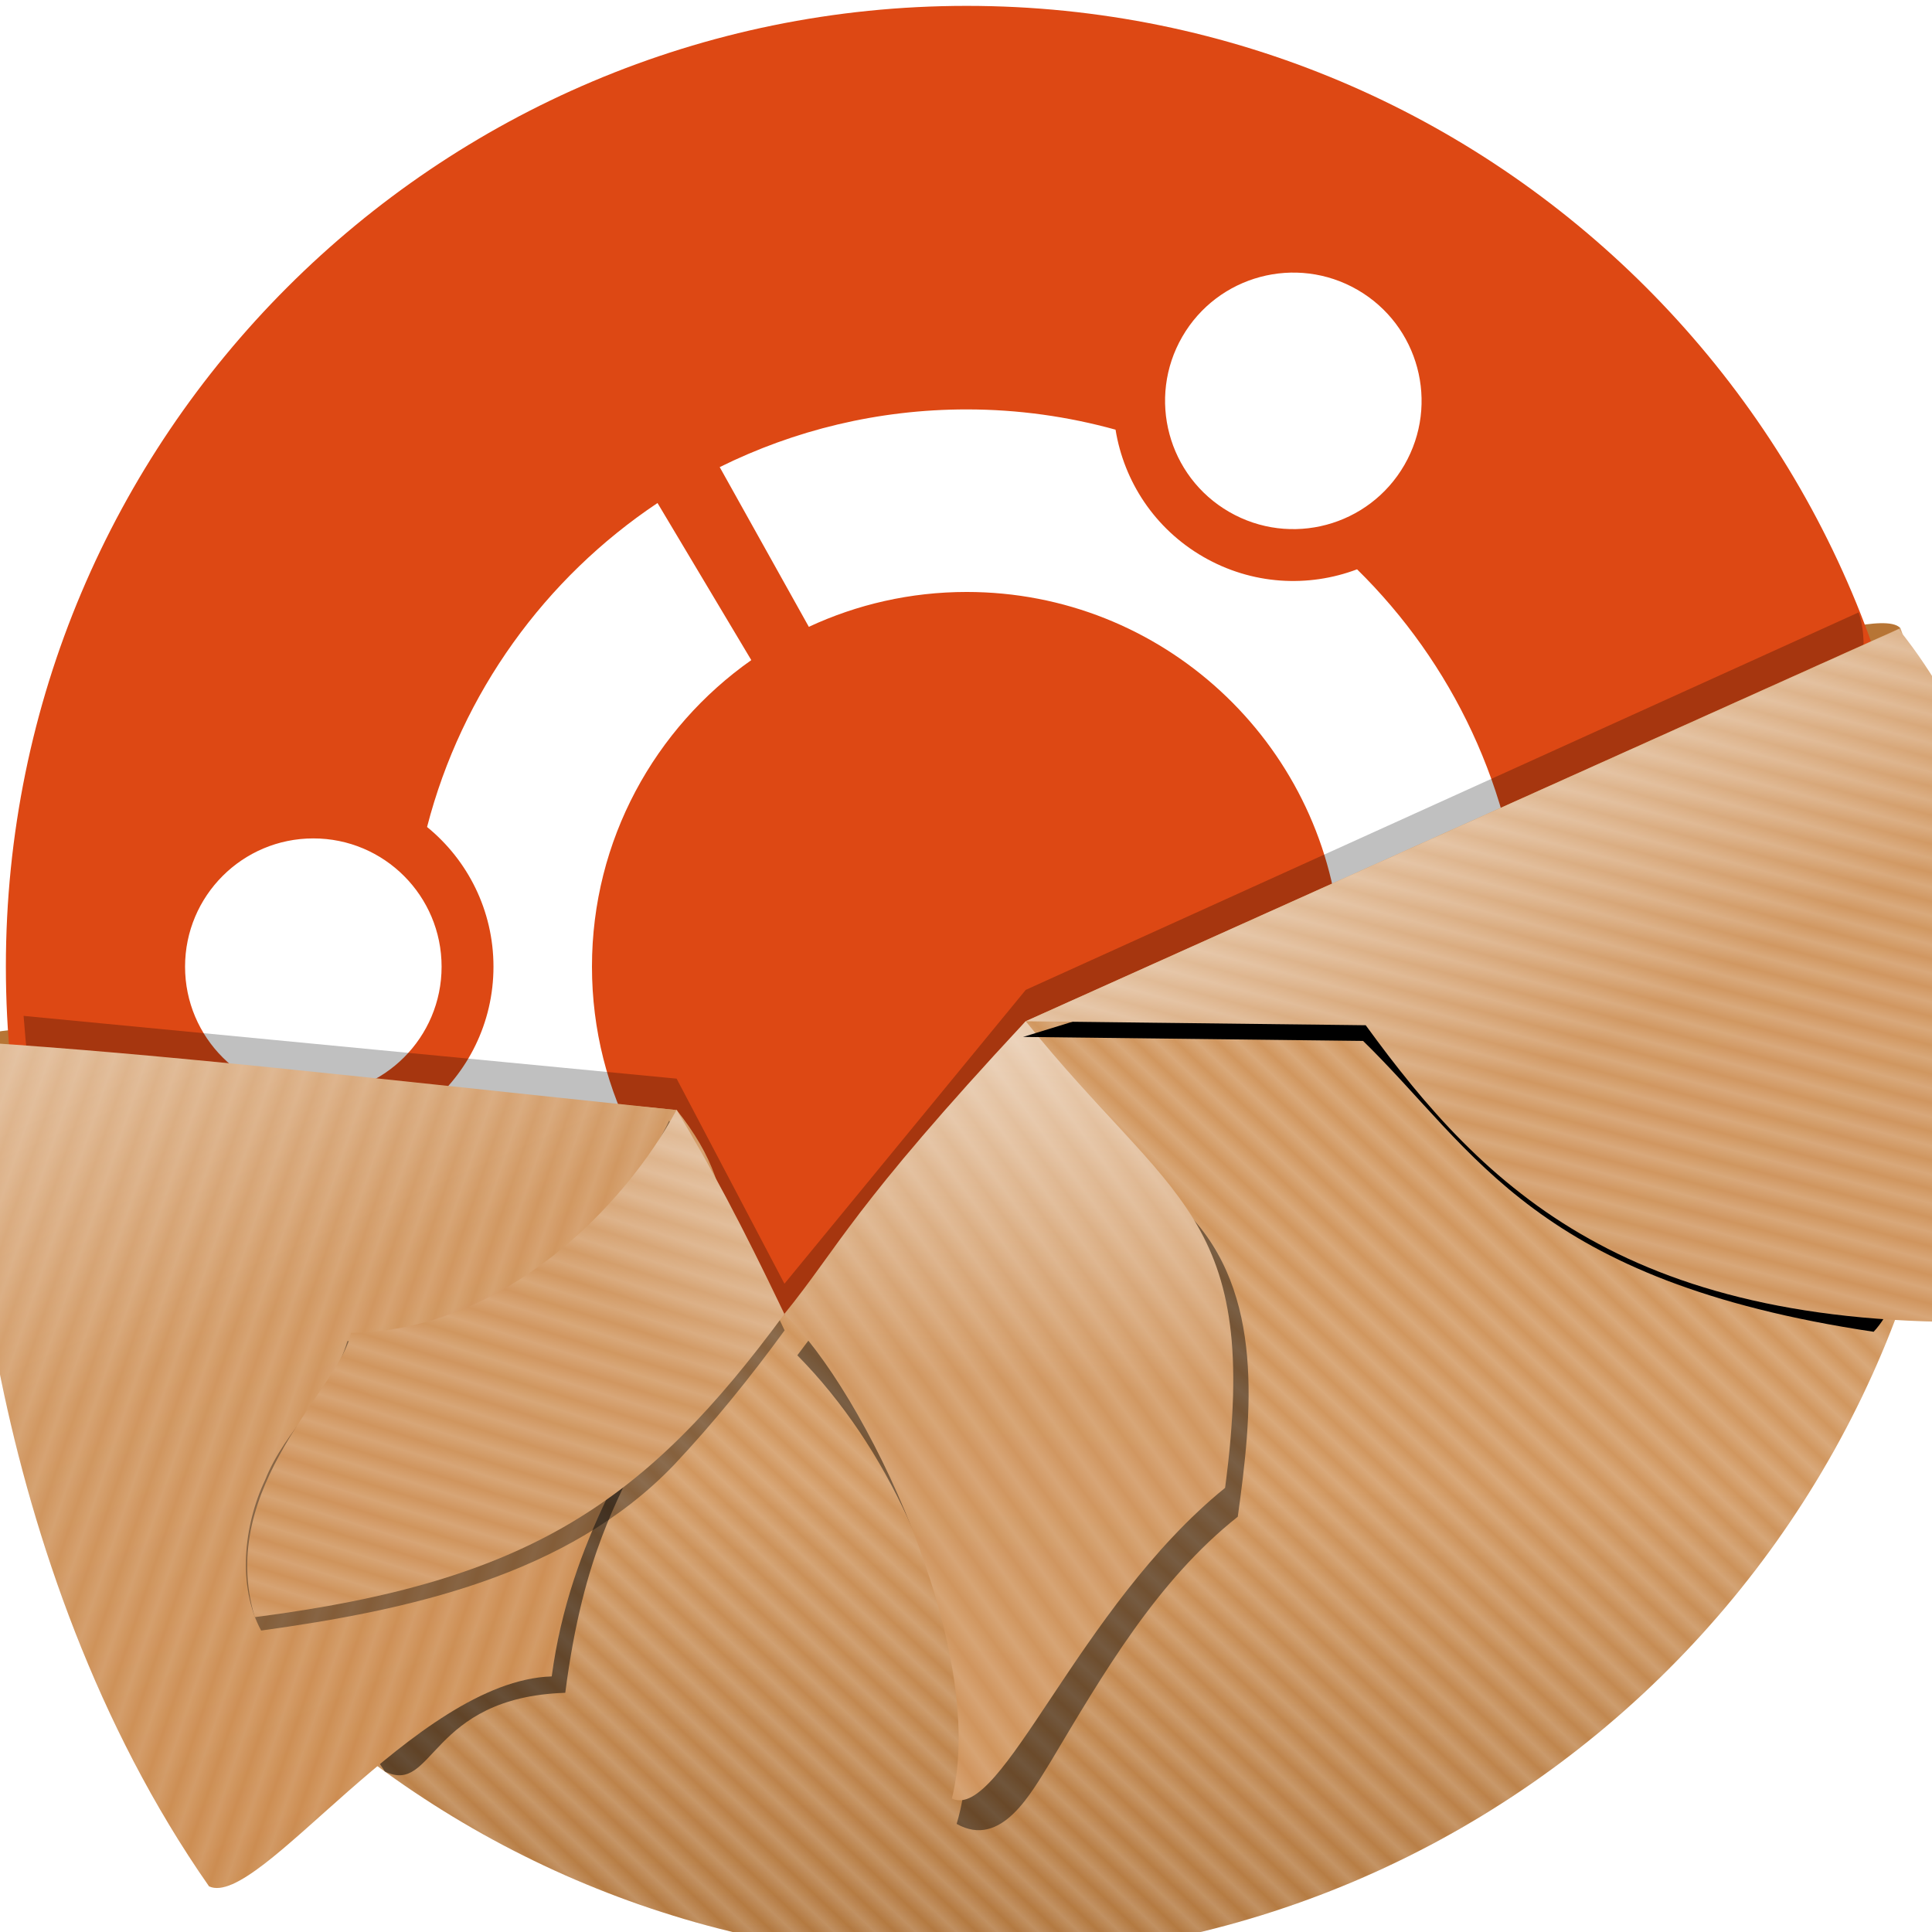
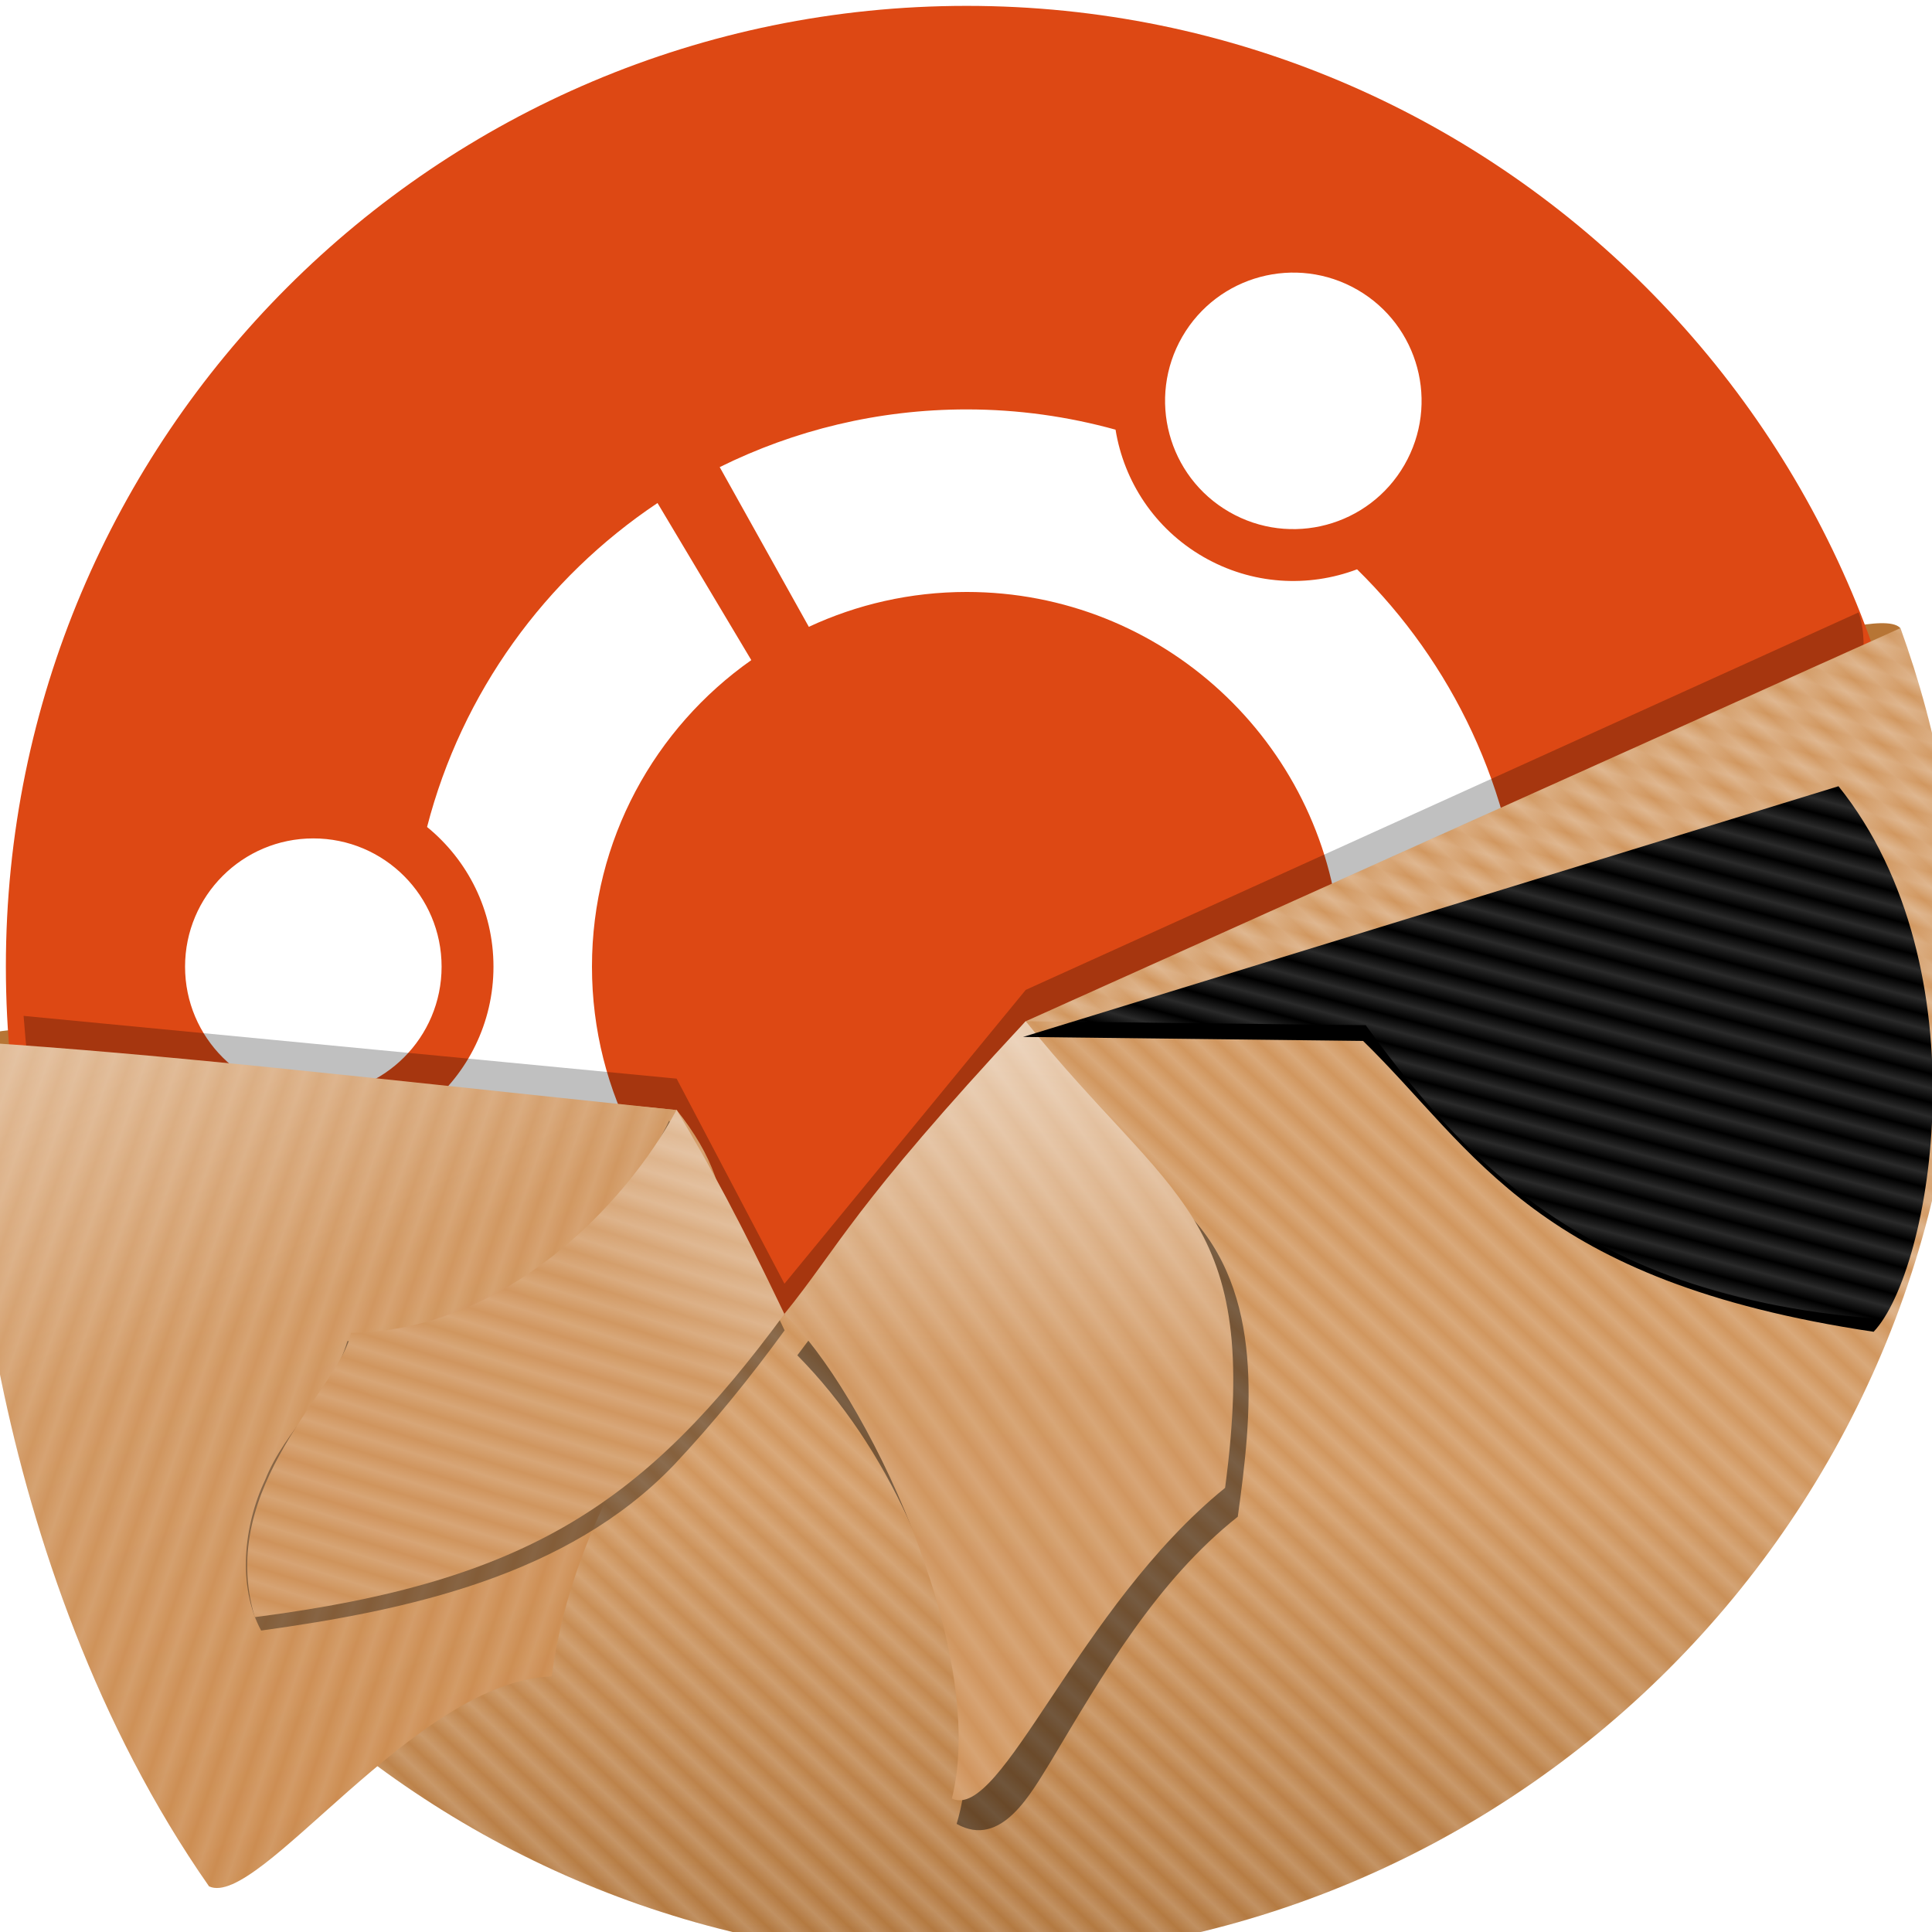
<svg xmlns="http://www.w3.org/2000/svg" xmlns:ns1="http://www.inkscape.org/namespaces/inkscape" xmlns:ns2="http://sodipodi.sourceforge.net/DTD/sodipodi-0.dtd" xmlns:xlink="http://www.w3.org/1999/xlink" version="1.1" x="0px" y="0px" width="285px" height="285px" viewBox="-0.866 -0.866 285 285" enable-background="new -0.866 -0.866 285 285" xml:space="preserve" id="svg2997" ns1:version="0.48.1 " ns2:docname="logo-ubuntu_cof-orange-hex.svg">
  <ns2:namedview pagecolor="#ffffff" bordercolor="#666666" borderopacity="1" objecttolerance="10" gridtolerance="10" guidetolerance="10" ns1:pageopacity="0" ns1:pageshadow="2" ns1:window-width="945" ns1:window-height="813" id="namedview3005" showgrid="false" showborder="false" ns1:zoom="0.11447368" ns1:cx="-163.57815" ns1:cy="214.50315" ns1:window-x="298" ns1:window-y="155" ns1:window-maximized="0" ns1:current-layer="svg2997" />
  <defs id="defs2999">
    <pattern ns1:collect="always" xlink:href="#Strips1_1white" id="pattern5506" patternTransform="matrix(1.924,-1.393,0.884,1.22,100.377,128.173)" />
    <pattern ns1:collect="always" xlink:href="#Strips1_1white" id="pattern5496" patternTransform="matrix(0.621,-1.991,2.544,0.793,-6.177,106.554)" />
    <pattern ns1:collect="always" xlink:href="#Strips1_1white" id="pattern5488" patternTransform="matrix(2.158,0.731,-1.003,2.961,0,0)" />
    <pattern ns1:collect="always" xlink:href="#Strips1_1white" id="pattern5480" patternTransform="matrix(0.529,-1.979,1.212,0.324,0,0)" />
    <pattern ns1:collect="always" xlink:href="#Strips1_1white" id="pattern5472" patternTransform="matrix(1.417,-1.503,-1.493,-1.408,0,0)" />
    <pattern ns1:stockid="Stripes 1:1 white" id="Strips1_1white" patternTransform="translate(0,0) scale(10,10)" height="1" width="2" patternUnits="userSpaceOnUse" ns1:collect="always">
      <rect id="rect4758" height="2" width="1" y="-0.5" x="0" style="fill:white;stroke:none" />
    </pattern>
    <linearGradient id="linearGradient4008">
      <stop style="stop-color:#d1975f;stop-opacity:1;" offset="0" id="stop4010" />
      <stop style="stop-color:#a1672e;stop-opacity:1;" offset="1" id="stop4012" />
    </linearGradient>
    <linearGradient id="linearGradient4000">
      <stop id="stop4002" offset="0" style="stop-color:#c98546;stop-opacity:1;" />
      <stop style="stop-color:#d19862;stop-opacity:1;" offset="0.614" id="stop4004" />
      <stop id="stop4006" offset="1" style="stop-color:#e9cdb2;stop-opacity:1;" />
    </linearGradient>
    <linearGradient id="linearGradient3984">
      <stop style="stop-color:#cf935b;stop-opacity:1;" offset="0" id="stop3986" />
      <stop id="stop3988" offset="0.614" style="stop-color:#d19862;stop-opacity:1;" />
      <stop style="stop-color:#e9cdb2;stop-opacity:1;" offset="1" id="stop3990" />
    </linearGradient>
    <linearGradient id="linearGradient3968">
      <stop id="stop3970" offset="0" style="stop-color:#cf935b;stop-opacity:1;" />
      <stop style="stop-color:#d19862;stop-opacity:1;" offset="0.614" id="stop3972" />
      <stop id="stop3974" offset="1" style="stop-color:#e9cdb2;stop-opacity:1;" />
    </linearGradient>
    <linearGradient id="linearGradient3950">
      <stop style="stop-color:#cf935b;stop-opacity:1;" offset="0" id="stop3952" />
      <stop id="stop3958" offset="0.614" style="stop-color:#d19862;stop-opacity:1;" />
      <stop style="stop-color:#e9cdb2;stop-opacity:1;" offset="1" id="stop3954" />
    </linearGradient>
    <filter ns1:collect="always" id="filter3799" x="-0.032" width="1.065" y="-0.42" height="1.84">
      <feGaussianBlur ns1:collect="always" stdDeviation="1.721" id="feGaussianBlur3801" />
    </filter>
    <filter ns1:collect="always" id="filter3866">
      <feGaussianBlur ns1:collect="always" stdDeviation="1.437" id="feGaussianBlur3868" />
    </filter>
    <filter ns1:collect="always" id="filter3906">
      <feGaussianBlur ns1:collect="always" stdDeviation="1.418" id="feGaussianBlur3908" />
    </filter>
    <filter ns1:collect="always" id="filter3924">
      <feGaussianBlur ns1:collect="always" stdDeviation="1.71" id="feGaussianBlur3926" />
    </filter>
    <filter ns1:collect="always" id="filter3946">
      <feGaussianBlur ns1:collect="always" stdDeviation="2.144" id="feGaussianBlur3948" />
    </filter>
    <linearGradient ns1:collect="always" xlink:href="#linearGradient3950" id="linearGradient3956" x1="287.875" y1="229.529" x2="216.216" y2="95.951" gradientUnits="userSpaceOnUse" />
    <linearGradient ns1:collect="always" xlink:href="#linearGradient3968" id="linearGradient3966" x1="123.311" y1="281.365" x2="133.96" y2="150.875" gradientUnits="userSpaceOnUse" />
    <linearGradient ns1:collect="always" xlink:href="#linearGradient3984" id="linearGradient3982" x1="53.357" y1="245.825" x2="118.704" y2="163.207" gradientUnits="userSpaceOnUse" />
    <linearGradient ns1:collect="always" xlink:href="#linearGradient4000" id="linearGradient3998" x1="102.203" y1="300.955" x2="21.025" y2="116.416" gradientUnits="userSpaceOnUse" />
    <linearGradient ns1:collect="always" xlink:href="#linearGradient4008" id="linearGradient4014" x1="131.654" y1="218.672" x2="130.808" y2="325.225" gradientUnits="userSpaceOnUse" />
    <filter ns1:collect="always" id="filter4030">
      <feGaussianBlur ns1:collect="always" stdDeviation="2.019" id="feGaussianBlur4032" />
    </filter>
  </defs>
  <rect style="fill:#ffffff;fill-opacity:1;stroke:none;opacity:0.001" id="rect5513" width="465.172" height="465.172" x="-96.958" y="-80.579" ns1:export-filename="C:\Documents and Settings\t12\My Documents\My Dropbox\graphicswork\ubuntuicon\sample_update.png" ns1:export-xdpi="154.78" ns1:export-ydpi="154.78" />
  <path style="fill:#b77535;fill-opacity:1;stroke:none" d="m -4.323,152.763 c 0.762,-1.313 4.063,-1.688 7.084,-1.808 l 4.151,6.363 -9.545,2.339 z" id="rect5508" ns1:connector-curvature="0" ns2:nodetypes="ccccc" />
  <path ns2:nodetypes="ccccc" ns1:connector-curvature="0" id="path5511" d="m 279.448,91.768 c -1.041,-1.105 -4.34,-0.72 -7.31,-0.15 l -2.595,7.14 9.827,0.107 z" style="fill:#b77535;fill-opacity:1;stroke:none" />
  <path fill="#DD4814" d="M283.465,141.734c0,78.273-63.457,141.73-141.734,141.73S0,220.008,0,141.734C0,63.455,63.453,0,141.73,0  S283.465,63.455,283.465,141.734z" id="path3001" />
  <path fill="#FFFFFF" d="M45.356,122.812c-10.453,0-18.923,8.47-18.923,18.923c0,10.449,8.47,18.92,18.923,18.92  c10.449,0,18.92-8.471,18.92-18.92C64.276,131.281,55.806,122.812,45.356,122.812z M180.463,208.814  c-9.051,5.225-12.149,16.793-6.926,25.84c5.226,9.051,16.793,12.151,25.844,6.926c9.048-5.224,12.148-16.792,6.923-25.842  C201.08,206.691,189.511,203.59,180.463,208.814z M86.458,141.732c0-18.701,9.293-35.219,23.504-45.221L96.128,73.338  c-16.56,11.064-28.878,27.978-33.995,47.788c5.977,4.872,9.796,12.291,9.796,20.608c0,8.315-3.819,15.734-9.797,20.605  c5.116,19.812,17.435,36.726,33.995,47.789l13.835-23.175C95.751,176.953,86.458,160.436,86.458,141.732z M141.733,86.457  c28.877,0,52.564,22.141,55.047,50.373l26.968-0.394c-1.327-20.844-10.432-39.562-24.425-53.319  c-7.194,2.718-15.505,2.306-22.688-1.842c-7.192-4.152-11.705-11.156-12.941-18.757c-6.992-1.935-14.351-2.99-21.96-2.99  c-13.086,0-25.449,3.072-36.431,8.512l13.146,23.56C125.526,88.307,133.412,86.457,141.733,86.457z M141.733,197.008  c-8.322,0-16.207-1.85-23.285-5.143L105.3,215.427c10.983,5.438,23.347,8.511,36.433,8.511c7.609,0,14.968-1.055,21.961-2.99  c1.236-7.601,5.75-14.605,12.943-18.76c7.183-4.146,15.494-4.558,22.688-1.839c13.992-13.758,23.097-32.476,24.422-53.32  l-26.968-0.394C194.298,174.871,170.61,197.008,141.733,197.008z M180.46,74.649c9.05,5.227,20.619,2.126,25.842-6.921  c5.226-9.051,2.128-20.619-6.923-25.845c-9.049-5.224-20.617-2.124-25.843,6.927C168.312,57.857,171.412,69.426,180.46,74.649z" id="path3003" />
  <path ns2:type="arc" style="opacity:0.561;fill:#000000;fill-opacity:1;stroke:none;filter:url(#filter3799)" id="path3777" ns2:cx="145.77586" ns2:cy="295.37357" ns2:rx="63.879311" ns2:ry="4.9137931" d="m 209.655,295.374 a 63.879,4.914 0 1 1 -127.759,0 63.879,4.914 0 1 1 127.759,0 z" transform="matrix(1.456,0,0,0.463,-62.852,172.216)" />
  <path ns2:type="arc" style="opacity:0.561;fill:#000000;fill-opacity:1;stroke:none" id="path3803" ns2:cx="-391.46893" ns2:cy="-129.63278" ns2:rx="116.59134" ns2:ry="116.59134" d="m -274.878,-129.633 a 116.591,116.591 0 1 1 -233.183,0 116.591,116.591 0 1 1 233.183,0 z" transform="matrix(1.257,0,0,1.257,1833.681,304.619)" />
  <path id="path4020" d="M 273.301,89.474 150.446,145.157 114.853,188.501 98.947,158.251 2.614,148.992 c 5.681,75.716 44.957,72.833 122.127,72.833 80.91,0 63.882,-28.528 111.754,-60.794 14.542,-9.801 42.456,-55.972 36.806,-71.557 z" style="fill:#000000;fill-opacity:1;stroke:none;filter:url(#filter4030);opacity:0.498" ns1:connector-curvature="0" ns2:nodetypes="cccccssc" />
  <path style="fill:url(#linearGradient4014);fill-opacity:1;stroke:none" d="M 280.344 92.656 L 151.312 150.656 L 115.719 194 L 99.812 163.75 L -3.469 153.719 C 2.213 229.435 65.424 289.094 142.594 289.094 C 223.503 289.094 289.094 223.503 289.094 142.594 C 289.094 125.058 285.994 108.241 280.344 92.656 z " transform="translate(-0.866,-0.866)" id="path3805" />
  <path id="path4034" transform="translate(-0.866,-0.866)" d="m 280.344,92.656 -129.031,58 L 115.719,194 99.812,163.75 -3.469,153.719 c 5.681,75.716 68.893,135.375 146.062,135.375 80.91,0 146.5,-65.59 146.5,-146.5 0,-17.536 -3.1,-34.352 -8.75,-49.938 z" style="fill:url(#pattern5472);fill-opacity:1;stroke:none;opacity:0.175" ns1:connector-curvature="0" />
  <path style="opacity:0.663;fill:#000000;fill-opacity:1;stroke:none;filter:url(#filter3924)" d="m 152.066,156.656 c -12.83,13.234 -24.361,27.699 -35.312,42.406 13.608,13.808 21.62,32.934 24.568,51.991 0.681,5.69 0.573,11.616 -1.068,17.134 6.629,3.722 11.024,-4.644 13.874,-9.192 7.767,-13.016 15.641,-26.64 27.595,-36.121 2.08,-15.006 4.082,-33.023 -7.469,-44.844 -6.833,-7.668 -14.309,-14.758 -20.625,-23.062 -0.521,0.562 -1.042,1.125 -1.562,1.688 z" id="path3910" ns1:connector-curvature="0" />
  <path ns2:type="arc" style="opacity:0.561;fill:#000000;fill-opacity:1;stroke:none" id="path3810" ns2:cx="-391.46893" ns2:cy="-129.63278" ns2:rx="116.59134" ns2:ry="116.59134" d="m -274.878,-129.633 a 116.591,116.591 0 1 1 -233.183,0 116.591,116.591 0 1 1 233.183,0 z" transform="matrix(1.257,0,0,1.257,-385.586,304.619)" />
  <path ns2:nodetypes="cccccccc" ns1:connector-curvature="0" id="path3812" d="m -1061.77,16.978 248.625,-75.669 81.846,146.704 -137.439,61.77 -35.603,43.355 -41.966,-79.814 -93.843,-26.855 z" style="opacity:0.561;fill:#000000;fill-opacity:1;stroke:none" />
  <path style="fill:#d1975f;fill-opacity:1;stroke:none" d="m 801.72,-561.038 141.954,0 0,107.011 -141.954,0 z" id="rect3829" ns1:connector-curvature="0" />
  <path ns2:nodetypes="ccccc" style="opacity:1;fill:url(#linearGradient3966);fill-opacity:1;stroke:none" d="m 150.439,149.775 c 21.556,26.878 34.819,28.281 29.413,68.841 -21.723,17.628 -32.98,49.243 -40.301,45.834 5.501,-21.916 -12.931,-60.41 -24.734,-71.462 8.113,-9.976 9.813,-15.498 35.621,-43.214 z" id="path3834" ns1:connector-curvature="0" />
-   <path ns2:nodetypes="cccccc" style="opacity:0.707;fill:#000000;fill-opacity:1;stroke:none;filter:url(#filter3906)" d="m 83.197,190.299 c 21.556,26.878 4.73,15.571 -0.676,56.132 -20.179,0.641 -19.292,14.537 -26.613,11.127 -33.105,-47.397 -35.016,-53.306 -31.955,-67.254 29.202,1.944 9.447,-5.212 59.244,-0.005 z" id="path3872" ns1:connector-curvature="0" transform="matrix(1,0,0,1.043,0,-8.18)" />
  <path ns1:connector-curvature="0" id="path3836" d="m 98.955,162.888 c 21.556,26.878 -13.029,42.982 -18.435,83.542 -20.179,0.641 -43.228,34.379 -50.549,30.97 -33.105,-47.397 -37.333,-110.597 -34.272,-124.545 29.202,1.944 53.458,4.826 103.255,10.033 z" style="opacity:1;fill:url(#linearGradient3998);fill-opacity:1;stroke:none" ns2:nodetypes="ccccc" />
  <path ns2:nodetypes="ccccc" style="fill:url(#pattern5488);fill-opacity:1;stroke:none;opacity:0.117" d="m 98.955,162.888 c 21.556,26.878 -13.029,42.982 -18.435,83.542 -20.179,0.641 -43.228,34.379 -50.549,30.97 -33.105,-47.397 -37.333,-110.597 -34.272,-124.545 29.202,1.944 53.458,4.826 103.255,10.033 z" id="path5482" ns1:connector-curvature="0" />
  <path style="opacity:0.6;fill:#000000;fill-opacity:1;stroke:none;filter:url(#filter3866)" d="m 97.469,165.228 c -8.95,17.758 -27.695,29.431 -47.094,31.75 -2.232,7.724 -9.163,12.956 -12.125,20.469 -3.182,6.683 -4.112,15.725 -0.594,22.219 21.587,-2.986 45.197,-8.046 60.906,-24.438 5.865,-6.235 11.233,-12.885 16.312,-19.844 -5.02,-10.702 -10.791,-20.926 -17.031,-30.938 l -0.375,0.781 z" id="path3840" ns1:connector-curvature="0" />
  <path ns1:connector-curvature="0" id="path3838" d="m 114.843,192.973 c -20.424,27.748 -37.537,39.497 -78.122,44.713 -5.813,-19.334 12.774,-33.981 14.185,-41.932 22.594,-0.325 40.393,-18.651 48.035,-32.9 5.084,8.508 9.454,16.609 15.903,30.119 z" style="opacity:1;fill:url(#linearGradient3982);fill-opacity:1;stroke:none" ns2:nodetypes="ccccc" />
  <path ns1:connector-curvature="0" id="path3932" d="m 150.05,152.098 120.291,-36.984 c 21.556,26.878 13.744,71.443 5.183,80.478 -50.006,-7.481 -58.608,-26.607 -75.311,-42.906 z" style="fill:#000000;fill-opacity:1;stroke:none;filter:url(#filter3946)" ns2:nodetypes="ccccc" />
-   <path ns1:connector-curvature="0" id="path3832" d="M 150.436,149.781 279.22,91.95 c 21.556,26.878 20.693,63.721 16.379,102.098 -56.183,1.785 -77.525,-19.658 -95,-43.678 z" style="opacity:1;fill:url(#linearGradient3956);fill-opacity:1;stroke:none" ns2:nodetypes="ccccc" />
  <path ns2:nodetypes="ccccc" style="opacity:0.166;fill:url(#pattern5480);fill-opacity:1;stroke:none" d="M 150.436,149.781 279.22,91.95 c 21.556,26.878 20.693,63.721 16.379,102.098 -56.183,1.785 -77.525,-19.658 -95,-43.678 z" id="path5474" ns1:connector-curvature="0" />
-   <path ns2:nodetypes="ccccc" style="fill:url(#pattern5496);fill-opacity:1;stroke:none;opacity:0.151" d="m 114.843,192.973 c -20.424,27.748 -37.537,39.497 -78.122,44.713 -5.813,-19.334 12.774,-33.981 14.185,-41.932 22.594,-0.325 40.393,-18.651 48.035,-32.9 5.084,8.508 9.454,16.609 15.903,30.119 z" id="path5490" ns1:connector-curvature="0" />
+   <path ns2:nodetypes="ccccc" style="fill:url(#pattern5496);fill-opacity:1;stroke:none;opacity:0.151" d="m 114.843,192.973 c -20.424,27.748 -37.537,39.497 -78.122,44.713 -5.813,-19.334 12.774,-33.981 14.185,-41.932 22.594,-0.325 40.393,-18.651 48.035,-32.9 5.084,8.508 9.454,16.609 15.903,30.119 " id="path5490" ns1:connector-curvature="0" />
  <path ns1:connector-curvature="0" id="path5498" d="m 150.439,149.775 c 21.556,26.878 34.819,28.281 29.413,68.841 -21.723,17.628 -32.98,49.243 -40.301,45.834 5.501,-21.916 -12.931,-60.41 -24.734,-71.462 8.113,-9.976 9.813,-15.498 35.621,-43.214 z" style="fill:url(#pattern5506);fill-opacity:1;stroke:none;opacity:0.137" ns2:nodetypes="ccccc" />
</svg>